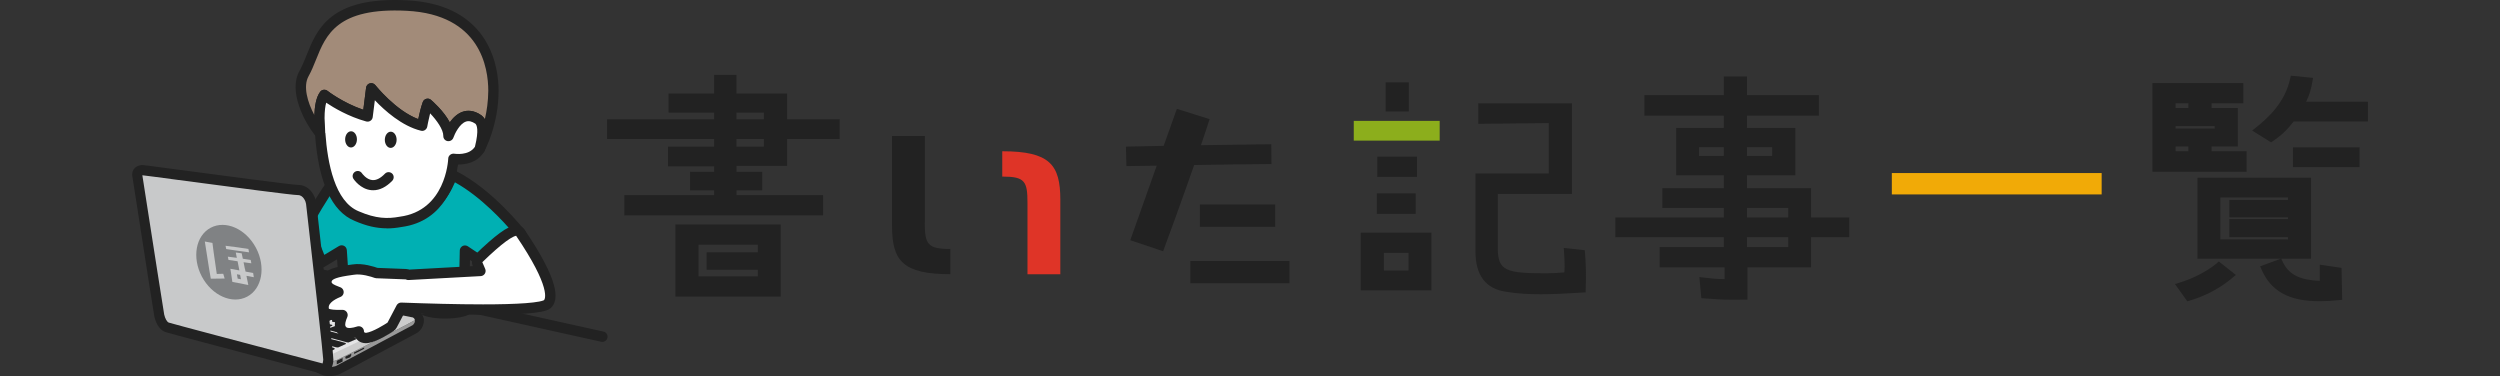
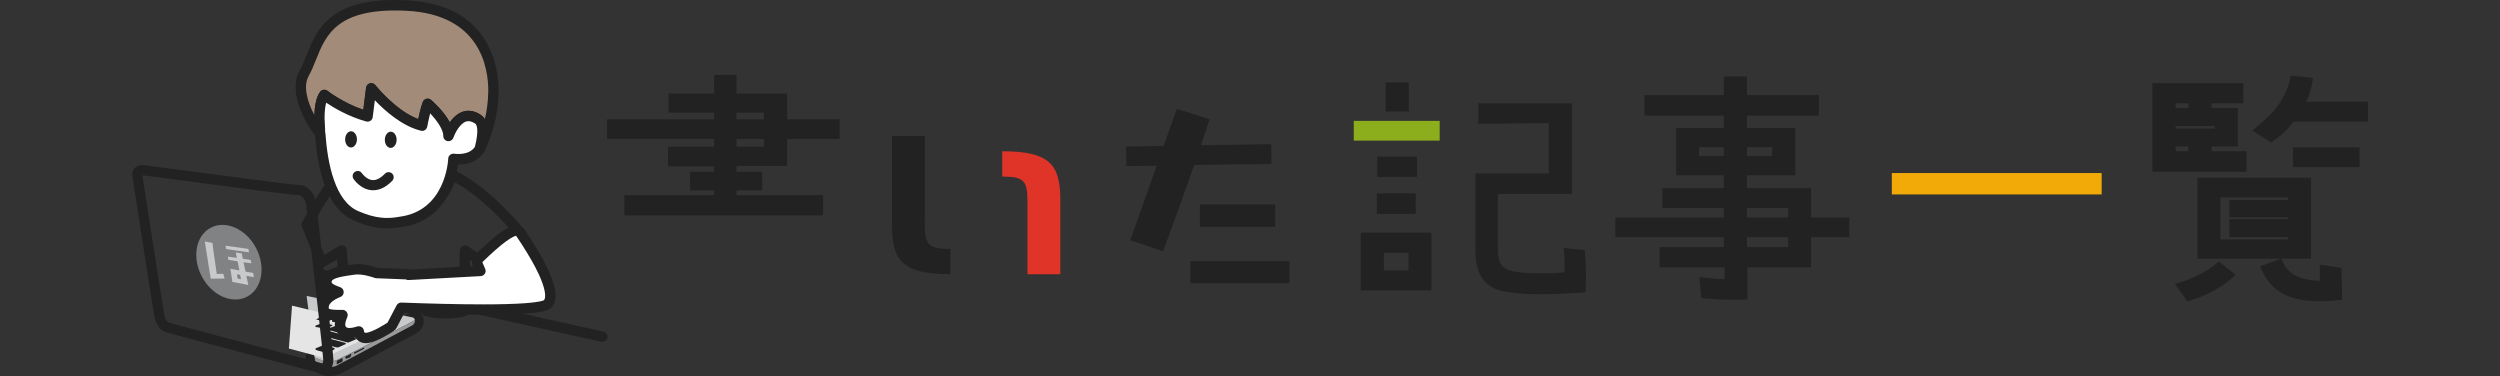
<svg xmlns="http://www.w3.org/2000/svg" id="a" data-name="レイヤー 1" width="305.26" height="45.92" viewBox="0 0 305.26 45.92">
  <rect x="0" y="0" width="305.26" height="45.92" fill="#333333" stroke="none" />
  <defs>
    <style>
      .b, .c {
        fill: none;
      }

      .c {
        stroke: #222;
        stroke-linecap: round;
        stroke-linejoin: round;
        stroke-width: 1.27px;
      }

      .d {
        fill: #00b0b3;
      }

      .e {
        fill: #f1aa07;
      }

      .f {
        fill: #fff;
      }

      .g {
        fill: #e5e5e6;
      }

      .h {
        fill: #999;
      }

      .i {
        fill: #8cae1c;
      }

      .j {
        fill: #ccc;
      }

      .k {
        fill: #df3427;
      }

      .l {
        fill: #c8c9ca;
      }

      .m {
        fill: #222;
      }

      .n {
        fill: #a28b79;
      }

      .o {
        fill: #808284;
      }
    </style>
  </defs>
  <rect class="b" y=".41" width="305.26" height="45.11" />
  <g>
    <g>
      <g>
-         <path class="d" d="M56.62,37.79l.15-7.18,2.13,1.42c2.66-1.64,3.4-2.79,4.71-3.41,0,0-3.84-4.99-8.37-7.22-.07-.04,.09,0,0,0-.82,2.01-2.11,4.79-6.21,4.8-1.67,.09-3.2-.17-5.23-1.38-1.21-.69-1.99-1.91-2.48-3.39-1.9,2.35-3.85,6.03-3.85,6.03,0,0,1.17,2.98,1.84,4.61l2.42-1.46,.23,3.42" />
        <path class="m" d="M56.62,38.42h-.01c-.35,0-.63-.3-.62-.65l.15-7.18c0-.23,.14-.44,.34-.55,.21-.11,.45-.09,.64,.03l1.79,1.19c1.17-.75,1.94-1.39,2.56-1.92,.41-.34,.77-.65,1.17-.92-1.07-1.27-3.88-4.38-7.09-6.16-.81,1.87-2.35,4.55-6.53,4.55-2.01,.1-3.63-.32-5.56-1.47-.97-.55-1.75-1.44-2.33-2.66-1.33,1.83-2.58,4.06-2.98,4.8,.26,.65,.92,2.34,1.45,3.64l1.79-1.08c.19-.11,.42-.12,.62-.02,.2,.1,.32,.3,.34,.52l.23,3.41c.02,.35-.24,.65-.59,.68-.35,.02-.65-.24-.67-.59l-.16-2.38-1.53,.92c-.16,.09-.35,.12-.52,.06-.18-.06-.32-.19-.39-.36-.67-1.61-1.84-4.59-1.85-4.62-.07-.17-.06-.37,.03-.53,.08-.15,2.01-3.77,3.92-6.13,.15-.18,.38-.27,.61-.23,.23,.04,.42,.21,.49,.43,.48,1.46,1.22,2.48,2.19,3.03,1.99,1.18,3.39,1.37,4.89,1.3,3.5,0,4.7-2.08,5.6-4.26,0-.05,.02-.09,.03-.14,.11-.31,.47-.47,.79-.39,.09,.02,.17,.06,.23,.12,4.55,2.3,8.31,7.13,8.47,7.34,.12,.15,.16,.35,.11,.53s-.17,.34-.34,.42c-.54,.26-.98,.63-1.59,1.14-.72,.6-1.61,1.35-3.06,2.24-.21,.13-.48,.12-.68-.01l-1.17-.78-.12,6.03c0,.35-.29,.62-.63,.62Z" />
      </g>
      <g>
        <path class="n" d="M58.58,18.17s1.66-3.03,1.67-7.1c0-2.87-1.09-9.91-10.55-10.4-10.95-.57-10.74,5.05-12.58,8.29-1.19,2.09,.58,5.65,2.02,7.37,0,0-.49-3.48,.45-4.75,0,0,2.29,1.8,5.3,2.63l.43-3.45s2.97,3.78,6.22,4.58c0,0,.29-1.67,.66-2.68,0,0,2.59,2.21,2.56,3.94,0,0,1.25-3.69,3.66-2.01,.63,.51,.62,1.74,.16,3.58Z" />
        <path class="m" d="M58.58,18.81c-.08,0-.16-.01-.23-.04-.3-.12-.46-.44-.38-.74,.56-2.23,.23-2.79,.05-2.93-.39-.27-.77-.36-1.11-.25-.8,.26-1.4,1.54-1.54,1.97-.1,.3-.4,.47-.71,.42-.31-.05-.53-.32-.52-.64,.01-.84-.88-1.98-1.61-2.75-.2,.8-.34,1.6-.35,1.61-.03,.17-.13,.32-.28,.42-.15,.1-.33,.13-.5,.08-2.32-.57-4.44-2.48-5.62-3.72l-.26,2.06c-.02,.18-.12,.35-.28,.45-.15,.1-.34,.13-.52,.08-2.17-.6-3.97-1.68-4.88-2.29-.28,1.01-.22,2.69-.08,3.71,.04,.28-.11,.55-.37,.67-.26,.11-.56,.04-.74-.17-1.54-1.84-3.47-5.66-2.08-8.09,.31-.55,.57-1.19,.84-1.86C38.69,3.57,40.3-.45,49.73,.04c10.37,.54,11.16,8.58,11.15,11.03,0,4.18-1.67,7.27-1.74,7.4-.11,.21-.33,.33-.56,.33Zm-6.37-6.77c.15,0,.3,.05,.41,.15,.21,.18,1.56,1.36,2.3,2.75,.38-.54,.91-1.07,1.59-1.3,.51-.17,1.32-.23,2.27,.44,.17,.14,.31,.3,.42,.48,.24-1.01,.41-2.19,.42-3.48,0-2.78-.95-9.3-9.95-9.76-8.52-.44-9.88,2.96-11.08,5.96-.29,.72-.56,1.39-.91,2.02-.69,1.22-.15,3.15,.71,4.77,.03-1.04,.2-2.17,.7-2.85,.1-.14,.26-.23,.42-.25,.17-.02,.34,.02,.48,.13,.02,.02,1.88,1.46,4.37,2.31l.34-2.7c.03-.25,.21-.46,.46-.53,.25-.07,.51,.02,.67,.22,.03,.03,2.48,3.12,5.24,4.15,.12-.59,.32-1.45,.55-2.08,.07-.2,.23-.34,.43-.4,.05-.01,.11-.02,.16-.02Z" />
      </g>
      <g>
        <path class="f" d="M58.42,14.6c-2.4-1.67-3.66,2.01-3.66,2.01,.03-1.73-2.56-3.94-2.56-3.94-.36,1.01-.66,2.68-.66,2.68-3.26-.8-6.22-4.58-6.22-4.58l-.43,3.45c-3.01-.83-5.3-2.63-5.3-2.63-.47,.63-.59,1.82-.58,2.85,0,.25,.1,1.86,.08,1.84,.28,4.05,1.3,8.82,4.46,10.1,2.17,.94,3.72,.99,5.36,.7,6.16-.8,6.44-7.68,6.44-7.68,0,0,2.25,.41,3.22-1.23,.46-1.84,.47-3.07-.16-3.58Z" />
        <path class="m" d="M47.25,27.88c-1.29,0-2.52-.29-3.95-.91-2.79-1.14-4.43-4.72-4.84-10.64,0-.03,0-.06,0-.08,0-.13-.02-.54-.04-.94-.02-.38-.04-.74-.04-.85,0-1.52,.23-2.61,.71-3.25,.1-.14,.26-.23,.42-.25,.17-.02,.34,.02,.48,.13,.02,.02,1.88,1.46,4.37,2.31l.34-2.7c.03-.25,.21-.46,.46-.53,.25-.07,.51,.02,.67,.22,.03,.03,2.48,3.12,5.24,4.15,.12-.59,.32-1.45,.55-2.08,.07-.2,.23-.34,.43-.4,.2-.05,.42,0,.57,.13,.21,.18,1.56,1.36,2.3,2.75,.38-.54,.91-1.07,1.59-1.3,.51-.17,1.32-.23,2.27,.44,.01,0,.02,.02,.04,.03,1.06,.86,.76,2.71,.38,4.22-.01,.06-.04,.11-.07,.17-.82,1.39-2.33,1.6-3.2,1.59-.26,1.83-1.48,6.92-6.92,7.63-.61,.11-1.18,.17-1.75,.17Zm-7.52-11.64c.26,3.71,1.17,8.38,4.07,9.56,2.12,.92,3.54,.93,5.01,.66,5.58-.73,5.91-6.83,5.92-7.09,0-.18,.09-.35,.24-.47,.14-.11,.33-.16,.51-.13,.02,0,1.76,.29,2.51-.85,.52-2.09,.22-2.67,.05-2.82-.42-.28-.79-.37-1.13-.26-.8,.26-1.39,1.51-1.55,1.97-.1,.29-.4,.47-.71,.42-.31-.05-.53-.32-.52-.63,.01-.79-.81-1.92-1.61-2.76-.2,.8-.35,1.6-.35,1.62-.03,.17-.13,.32-.28,.42-.15,.1-.33,.13-.5,.08-2.32-.57-4.44-2.48-5.62-3.72l-.26,2.06c-.02,.18-.12,.35-.28,.45-.15,.1-.34,.13-.52,.08-2.17-.6-3.97-1.68-4.88-2.29-.11,.39-.2,.99-.2,1.89,0,.09,.02,.44,.04,.8,.02,.46,.04,.78,.04,1h0Z" />
      </g>
      <g>
        <g>
          <g>
            <path class="l" d="M39.98,44.15c.52,.03,.87-.08,1.14-.18,.25-.09,7.95-3.97,9.54-4.88,0,.03,0,.07,0,.1,0,.31-.27,.51-.27,.51,0,0-9.25,4.95-9.39,5-.14,.05-.82,.2-1.18,.1-.36-.1-1.34-.71-1.34-.71l-.06-.47,.86,.36s.18,.13,.71,.15Z" />
            <path class="m" d="M40.13,45.92c-.21,0-.41-.02-.61-.07-.45-.13-1.21-.57-1.62-.83-.28-.17-.46-.46-.5-.78l-.06-.47c-.05-.38,.11-.76,.42-1s.72-.28,1.07-.13l.86,.36s.05,.02,.08,.04c.03,0,.12,.03,.26,.03,0,0,0,0,0,0,.34,.01,.53-.04,.71-.11,.4-.18,7.83-3.92,9.38-4.8,.31-.18,.68-.19,1-.04,.32,.15,.54,.45,.6,.8,.01,.08,.02,.18,.02,.28,0,.63-.37,1.12-.71,1.38-.04,.03-.09,.06-.14,.09-9.31,4.99-9.43,5.03-9.52,5.06-.14,.05-.69,.21-1.25,.21Zm-.25-2.81s0,0,0,0c0,0,0,0,0,0Zm0,0s0,0,0,0c0,0,0,0,0,0Zm0,0h0Z" />
          </g>
          <g>
            <path class="l" d="M50.3,38.73c.16,.04,.32,.13,.36,.36-1.59,.91-9.29,4.79-9.54,4.88-.27,.1-.62,.2-1.14,.18-.52-.03-.71-.15-.71-.15l-.86-.36-.97-7.5s12.67,2.55,12.85,2.6Z" />
-             <path class="m" d="M40.14,45.23c-.07,0-.14,0-.21,0-.55-.03-.91-.14-1.13-.26l-.8-.34c-.35-.15-.6-.47-.65-.85l-.97-7.5c-.04-.35,.08-.69,.33-.93,.25-.24,.61-.34,.95-.27,8.43,1.7,12.78,2.58,12.93,2.62,0,0,0,0,0,0,.88,.25,1.08,.94,1.13,1.22,.07,.44-.14,.88-.53,1.11-1.39,.79-9.26,4.79-9.69,4.95-.32,.12-.75,.25-1.36,.25Zm-.25-2.12s0,0,0,0c0,0,0,0,0,0Zm0,0s0,0,0,0c0,0,0,0,0,0Zm0,0h0Zm-.12-.07s.12,.03,.26,.03c.34,.02,.53-.04,.71-.11,.29-.13,4.39-2.19,7.15-3.62-2.3-.47-6.02-1.22-9.18-1.86l.7,5.4,.29,.12s.05,.02,.08,.04Z" />
          </g>
        </g>
        <g>
          <g>
            <path class="h" d="M39.98,44.15c.52,.03,.87-.08,1.14-.18,.25-.09,7.95-3.97,9.54-4.88,0,.03,0,.07,0,.1,0,.31-.27,.51-.27,.51,0,0-9.25,4.95-9.39,5-.14,.05-.82,.2-1.18,.1-.36-.1-1.34-.71-1.34-.71l-.06-.47,.86,.36s.18,.13,.71,.15Z" />
-             <path class="j" d="M50.3,38.73c.16,.04,.32,.13,.36,.36-1.59,.91-9.29,4.79-9.54,4.88-.27,.1-.62,.2-1.14,.18-.52-.03-.71-.15-.71-.15l-.86-.36-.97-7.5s12.67,2.55,12.85,2.6Z" />
          </g>
          <polygon class="m" points="44.46 42.59 43.24 43.22 43.24 43.03 44.47 42.42 44.46 42.59" />
          <polygon class="m" points="42.89 43.19 42.17 43.55 42.17 43.76 42.3 43.8 42.77 43.62 42.89 43.38 42.89 43.19" />
          <polygon class="m" points="41.83 43.71 41.12 44.06 41.12 44.49 41.83 44.15 41.83 43.71" />
          <path class="g" d="M38.9,38.1l7.71,1.77s.51,.16,.17,.38-7.2,3.45-7.2,3.45l-4.31-1.14,.39-5.24,3.25,.79Z" />
          <polygon class="m" points="45.98 40.04 44.59 39.7 44.03 39.97 44.04 40.08 45.53 40.45 45.98 40.27 45.98 40.04" />
          <polygon class="m" points="43.25 40.21 44.19 39.77 44.19 39.65 42.76 39.31 41.7 39.74 41.69 39.87 43.25 40.21" />
          <polygon class="m" points="42.42 39.31 41.87 39.54 40.55 39.28 40.55 39.08 41.05 38.88 42.41 39.13 42.42 39.31" />
          <polygon class="m" points="39.86 39.34 40.72 38.92 40.72 38.81 39.53 38.52 38.59 39 39.86 39.34" />
          <polygon class="m" points="44.68 40.83 44.68 40.65 40.97 39.79 40 40.14 40 40.27 43.63 41.24 43.87 41.25 44.68 40.83" />
          <polygon class="m" points="42.55 41.82 43.47 41.43 43.47 41.31 40.39 40.49 39.37 40.88 39.37 40.99 42.36 41.8 42.55 41.82" />
          <polygon class="m" points="41.28 42.43 42.22 42.01 42.22 41.88 40.49 41.42 39.58 41.78 39.56 42.03 41.05 42.41 41.28 42.43" />
          <polygon class="m" points="39.96 43.09 40.85 42.65 40.85 42.5 39.47 42.15 38.54 42.53 38.54 42.73 39.73 43.06 39.96 43.09" />
          <path class="m" d="M40.57,39.79c-.01-.08,0-.12,0-.12l-1.12-.26-.93,.35v.16l1.05,.19h.17s.83-.33,.83-.33Z" />
        </g>
        <g>
-           <path class="l" d="M40.09,43.94c.03-.52-2.05-18.6-2.1-19.11s-.55-1.63-1.59-1.63-18.77-2.43-19-2.43-.73,.1-.64,.66,2.59,16.69,2.69,17.1,.36,1.23,.96,1.43,18.32,4.87,18.82,5.01,.82-.32,.86-1.03Z" />
+           <path class="l" d="M40.09,43.94c.03-.52-2.05-18.6-2.1-19.11Z" />
          <path class="m" d="M39.4,45.62c-.11,0-.22-.02-.34-.05-.14-.04-1.7-.45-3.85-1.02-7.37-1.95-14.59-3.86-15-4-.92-.32-1.25-1.42-1.36-1.88-.06-.27-.89-5.56-2.2-14.02-.27-1.74-.46-2.97-.49-3.12-.08-.47,.09-.77,.24-.95,.34-.4,.86-.43,1.01-.43,.1,0,.41,.04,4.51,.59,4.83,.64,13.82,1.84,14.49,1.84,1.42,0,2.14,1.43,2.21,2.2,.01,.14,.17,1.53,.39,3.5,1.29,11.41,1.72,15.38,1.7,15.7h0c-.04,.65-.27,1.16-.65,1.43-.19,.14-.42,.21-.66,.21ZM17.38,21.39c.05,.35,.23,1.5,.48,3.08,.69,4.4,2.11,13.55,2.19,13.94,.11,.49,.34,.9,.56,.98,.46,.15,9.86,2.64,14.91,3.97,2.16,.57,3.72,.98,3.87,1.02-.02,0,.06-.15,.08-.46-.02-.69-1.15-10.68-1.7-15.5-.23-1.99-.38-3.39-.4-3.53-.02-.23-.32-1.07-.98-1.07-.7,0-7.33-.88-14.65-1.85-2.19-.29-4.1-.55-4.36-.57Z" />
        </g>
      </g>
      <path class="m" d="M73.55,41.74s-.09,0-.14-.01l-34.03-7.54c-.34-.08-.56-.41-.48-.76s.42-.56,.76-.48l34.03,7.54c.34,.08,.56,.41,.48,.76-.07,.3-.33,.5-.62,.5Z" />
      <g>
        <path class="f" d="M63.57,28.44c-.11-.16-.27-.26-.46-.28-.72-.07-2.27,1.08-4.66,3.4-.19,.18-.24,.46-.14,.7l.35,.82-8.8,.48c-.09-.05-.18-.08-.28-.08l-3.61-.14c-.41-.15-1.76-.6-2.85-.42l-.21,.03c-1.86,.25-2.62,.51-2.92,1-.14,.24-.18,.51-.09,.75,.17,.48,.69,.68,1.15,.86,.1,.04,.2,.07,.28,.11-.96,.39-1.96,1.04-1.81,2.06,.07,.46,.29,.8,2.3,.74-.22,.5-.38,1.05-.26,1.47,.08,.28,.26,.5,.52,.63,.44,.21,1.09,.11,1.73-.1,0,.2,.07,.32,.11,.39,.07,.13,.29,.41,.75,.41,.05,0,.11,0,.17-.01,.96-.13,2.53-1.14,2.83-1.34,.09-.06,.16-.14,.21-.23l1.11-2.11c3.19,.12,6.83,.22,9.99,.22,4.05,0,7.32-.17,7.86-.67,.6-.55,.96-2.42-3.29-8.69Z" />
        <path class="c" d="M63.57,28.44c-.11-.16-.27-.26-.46-.28-.72-.07-2.27,1.08-4.66,3.4-.19,.18-.24,.46-.14,.7l.35,.82-8.8,.48c-.09-.05-.18-.08-.28-.08l-3.61-.14c-.41-.15-1.76-.6-2.85-.42l-.21,.03c-1.86,.25-2.62,.51-2.92,1-.14,.24-.18,.51-.09,.75,.17,.48,.69,.68,1.15,.86,.1,.04,.2,.07,.28,.11-.96,.39-1.96,1.04-1.81,2.06,.07,.46,.29,.8,2.3,.74-.22,.5-.38,1.05-.26,1.47,.08,.28,.26,.5,.52,.63,.44,.21,1.09,.11,1.73-.1,0,.2,.07,.32,.11,.39,.07,.13,.29,.41,.75,.41,.05,0,.11,0,.17-.01,.96-.13,2.53-1.14,2.83-1.34,.09-.06,.16-.14,.21-.23l1.11-2.11c3.19,.12,6.83,.22,9.99,.22,4.05,0,7.32-.17,7.86-.67,.6-.55,.96-2.42-3.29-8.69Z" />
      </g>
      <g>
        <path class="m" d="M51.45,38.4c.37,.21,1.38,.5,2.91,.5s2.55-.29,2.91-.5c-.37-.21-1.38-.5-2.91-.5s-2.55,.29-2.91,.5Zm5.96,.11h0Z" />
        <path class="m" d="M57.38,38.4h0s0,0,0,0Zm-6.05,0h0s0,0,0,0Z" />
      </g>
      <ellipse class="m" cx="47.71" cy="17.07" rx=".99" ry=".72" transform="translate(30.09 64.58) rotate(-89.34)" />
      <ellipse class="m" cx="42.86" cy="17.02" rx=".99" ry=".72" transform="translate(25.35 59.68) rotate(-89.34)" />
      <path class="m" d="M45.57,23.23c-.08,0-.15,0-.23-.01-1.34-.12-2.15-1.33-2.18-1.38-.19-.29-.11-.67,.18-.86,.29-.19,.67-.11,.86,.18,0,0,.52,.76,1.26,.83,.49,.04,1-.22,1.54-.78,.24-.25,.63-.25,.88-.02,.25,.24,.25,.63,.02,.88-.75,.77-1.53,1.16-2.33,1.16Z" />
      <g>
        <ellipse class="o" cx="27.95" cy="32.02" rx="3.74" ry="4.76" transform="translate(-11.73 16.79) rotate(-27.89)" />
        <g>
          <path class="l" d="M26.47,33.46c-.3-1.93-.53-3.8-.53-3.8l-.93-.17c.43,2.89,.73,4.54,.73,4.54l1.69-.02-.17-.58-.8,.02Z" />
          <path class="l" d="M30.34,30.4c-.72-.12-1.92-.29-2.8-.39l.08,.4c.38,.06,1.99,.3,2.79,.4l-.08-.4Z" />
          <path class="l" d="M29.9,32.83c-.05-.28-.11-.55-.16-.81,.35,.05,.69,.1,.95,.13l-.08-.41c-.27-.04-.6-.09-.96-.15-.08-.39-.14-.66-.14-.66l-.72-.1s.03,.19,.08,.42c.01,.06,.03,.14,.05,.23-.39-.05-.77-.1-1.1-.14l.08,.4c.17,.03,.61,.09,1.11,.16,.07,.33,.14,.73,.22,1.12l-1.1-.2,.08,.52h0s.16,1.08,.16,1.08l1.95,.38s-.1-.47-.23-1.12l.9,.17-.08-.52-.93-.17c-.02-.11-.05-.23-.07-.35Zm-.47,1.27l-.41-.08-.09-.53,.39,.07c.04,.19,.07,.38,.1,.53Z" />
        </g>
      </g>
    </g>
    <g>
      <g>
-         <path class="m" d="M82.47,36.22h12.86v-8.81h-12.86v8.81Zm10.06-3.28v.81h-7.24v-3.87h7.24v.93h-6.25v2.13h6.25Z" />
        <path class="m" d="M96.1,11.42h-6.18v-2.28h-2.72v2.28h-5.57v2.33h5.57v.81h-13.07v2.41h13.07v.93h-5.64v2.41h5.64v.67h-2.94v2.27h2.94v.58h-10.97v2.47h24.27v-2.47h-10.57v-.58h3.14v-2.27h-3.14v-.73h6.18v-3.28h6.42v-2.41h-6.42v-3.14Zm-2.83,5.55v.93h-3.35v-.93h3.35Zm-3.35-2.41v-.81h3.35v.81h-3.35Z" />
        <rect class="m" x="168.11" y="23.61" width="4.75" height="2.5" />
        <path class="m" d="M166.15,35.45h8.63v-7.04h-8.63v7.04Zm5.84-4.57v2.15h-3.01v-2.15h3.01Z" />
        <rect class="m" x="169.19" y="10.05" width="2.83" height="3.56" />
        <rect class="m" x="168.17" y="19.13" width="4.85" height="2.47" />
        <path class="m" d="M193.5,30.55l-2.56-.28,.03,.42c.09,1.34,.1,1.98,.04,2.57-.83,.08-1.56,.11-2.29,.11-4.72,0-5.83-.28-5.83-2.99v-6.7h9.05V12.62h-11.44v2.5l8.61-.09v6.15h-8.95v9.54c0,2.91,1.27,4.57,3.77,4.91,1.33,.23,2.76,.3,4.17,.3,1.5,0,2.97-.08,4.28-.16l1.24-.07v-.32c.08-2.06,0-3.46-.09-4.55l-.02-.29Z" />
        <path class="m" d="M221.14,22.98h-7.83v-1.58h5.91v-5.78h-5.91v-1.5h8.78v-2.5h-8.78v-2.28h-2.83v2.28h-9.69v2.5h9.69v1.5h-5.81v5.78h5.81v1.58h-7.5v2.41h7.5v1.16h-13.24v2.41h13.24v1.21h-7.83v2.47h7.93v1.44c-.97-.01-1.61-.07-2.65-.2l-.43-.05,.24,2.58,.29,.02c1.4,.11,2.41,.17,3.61,.17,.43,0,.88,0,1.39-.02h.34v-3.94h7.77v-3.68h4.66v-2.41h-4.66v-3.57Zm-10.66-5.01v1.07h-3.02v-1.07h3.02Zm2.83,1.07v-1.07h3.08v1.07h-3.08Zm5.04,6.35v1.16h-5.04v-1.16h5.04Zm0,3.57v1.21h-5.04v-1.21h5.04Z" />
        <rect class="e" x="231" y="21.13" width="25.62" height="2.61" />
        <rect class="m" x="279.98" y="17.99" width="8.13" height="2.41" />
        <path class="m" d="M281.59,12.42c.39-.79,.62-1.56,.78-2.54l.06-.37-2.71-.27-.07,.31c-.62,2.9-2.6,4.77-4.26,6.08l-.39,.31,2.3,1.44,.19-.12c1.01-.67,1.81-1.42,2.58-2.43h9.06v-2.41h-7.53Z" />
        <path class="m" d="M270.71,32.12c-.91,.77-2.61,1.81-4.67,2.42l-.47,.14,1.51,2.11,.24-.07c2-.58,3.8-1.55,5.36-2.87l.33-.28-2.08-1.64-.22,.18Z" />
        <path class="m" d="M283.25,32.32v1.98c-2.25-.12-3.73-.6-4.57-2.43l-.12-.28h3.63v-9.89h-13.87v9.89h10.17l-2.52,.93,.15,.34c1.16,2.69,3.34,3.92,7.11,3.92,.75,0,1.56-.05,2.44-.14l.32-.03-.08-3.9-2.65-.39Zm-3.88-5.78v.21h-7.16v2.21h7.16v.27h-8.25v-5.12h8.25v.3h-7.16v2.13h7.16Z" />
        <path class="m" d="M274.33,18.47h-4.29v-.58h3.21v-4.7h-3.21v-.58h3.88v-2.47h-11.1v10.83h11.5v-2.5Zm-7.12-.58v.58h-1.56v-.58h1.56Zm-1.56-4.7v-.58h1.56v.58h-1.56Zm4.77,2.21v.3h-4.77v-.3h4.77Z" />
      </g>
      <g>
        <path class="m" d="M155.25,20.03l-.02-2.42c-1.9,.03-5.15,.07-8.59,.12,.39-1.15,.76-2.24,1.06-3.18l-4-1.26c-.42,1.18-.98,2.75-1.61,4.52-1.66,.03-3.24,.06-4.61,.09l.06,2.38c.74,0,2.05-.03,3.7-.05-1.06,2.98-2.21,6.25-3.23,9.1l4.01,1.35c.51-1.34,2.23-6.06,3.79-10.53,3.03-.05,6.41-.1,9.44-.12Z" />
        <path class="m" d="M155.71,24.97v2.72h-9.2v-2.72h9.2Zm1.74,6.9v2.72h-12.1v-2.72h12.1Z" />
      </g>
      <path class="m" d="M112.92,27.12c0,2.68,.3,3.28,3.12,3.28v3.08c-5.83,0-7.12-1.66-7.12-5.91v-10.96h4.01v10.51Z" />
      <path class="k" d="M122.38,18.47c5.79,0,7.09,1.63,7.09,5.91v9.11h-4.01v-8.68c0-2.68-.3-3.25-3.08-3.25v-3.08Z" />
      <rect class="i" x="165.3" y="14.76" width="10.49" height="2.41" />
    </g>
  </g>
</svg>